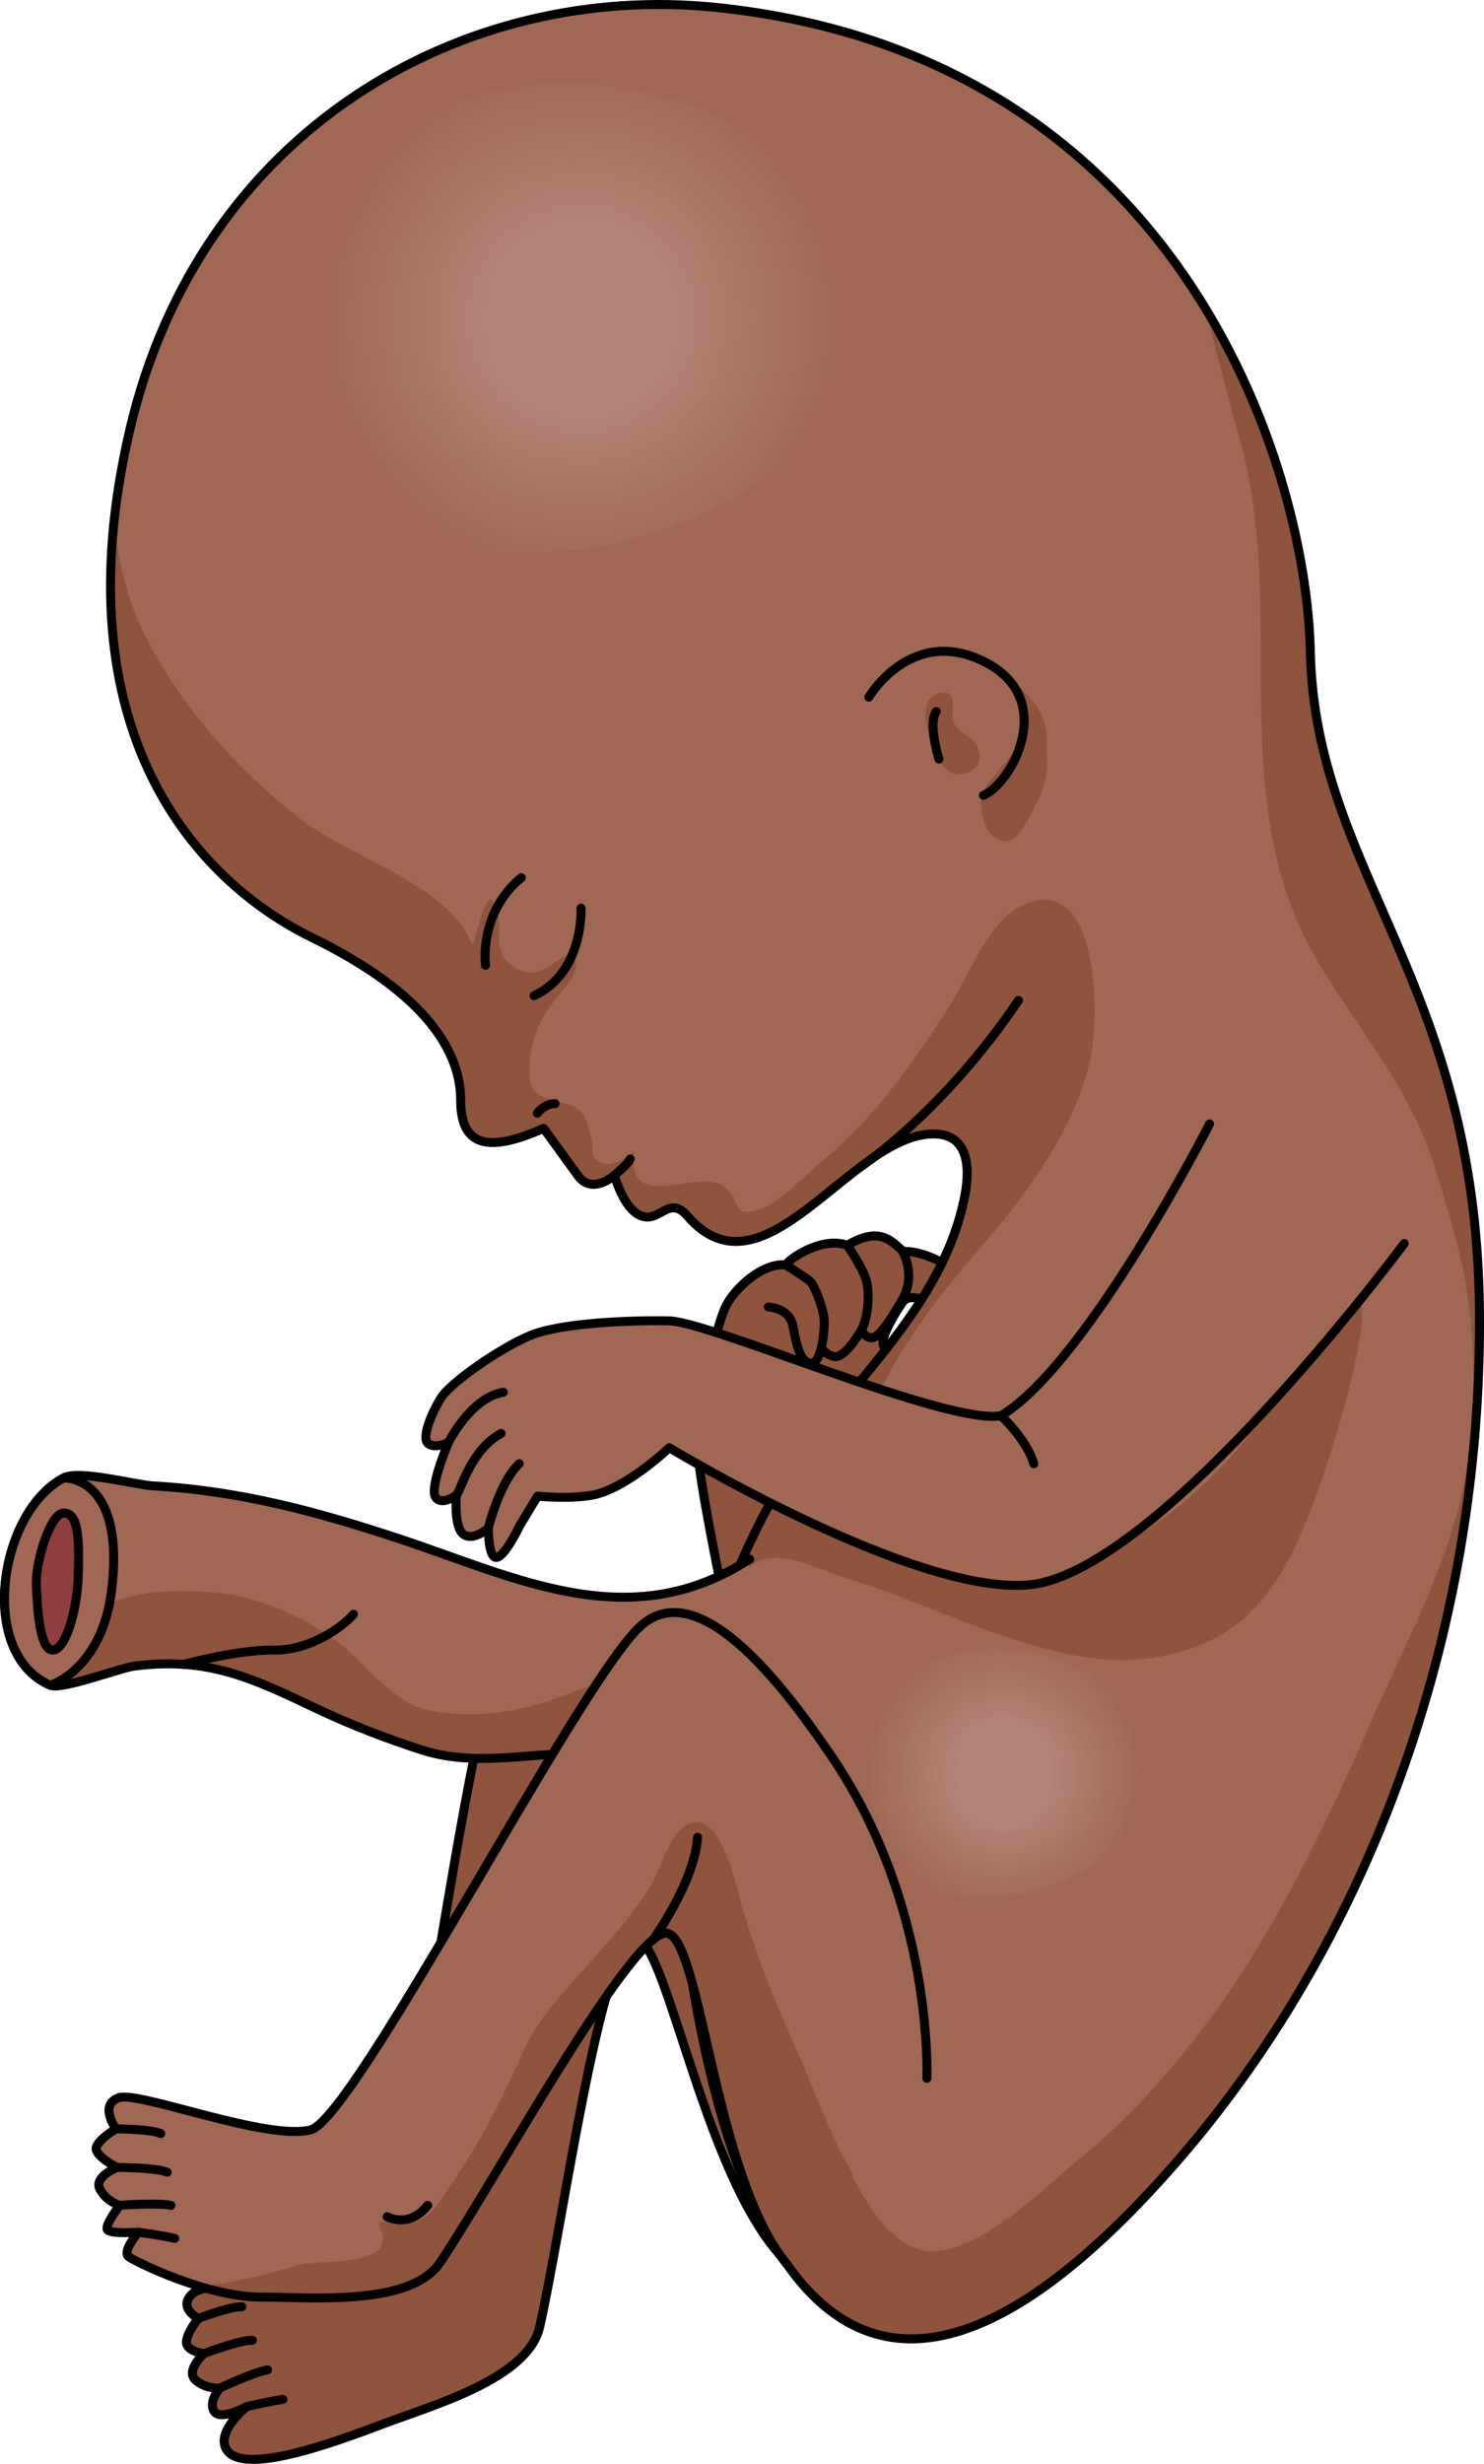
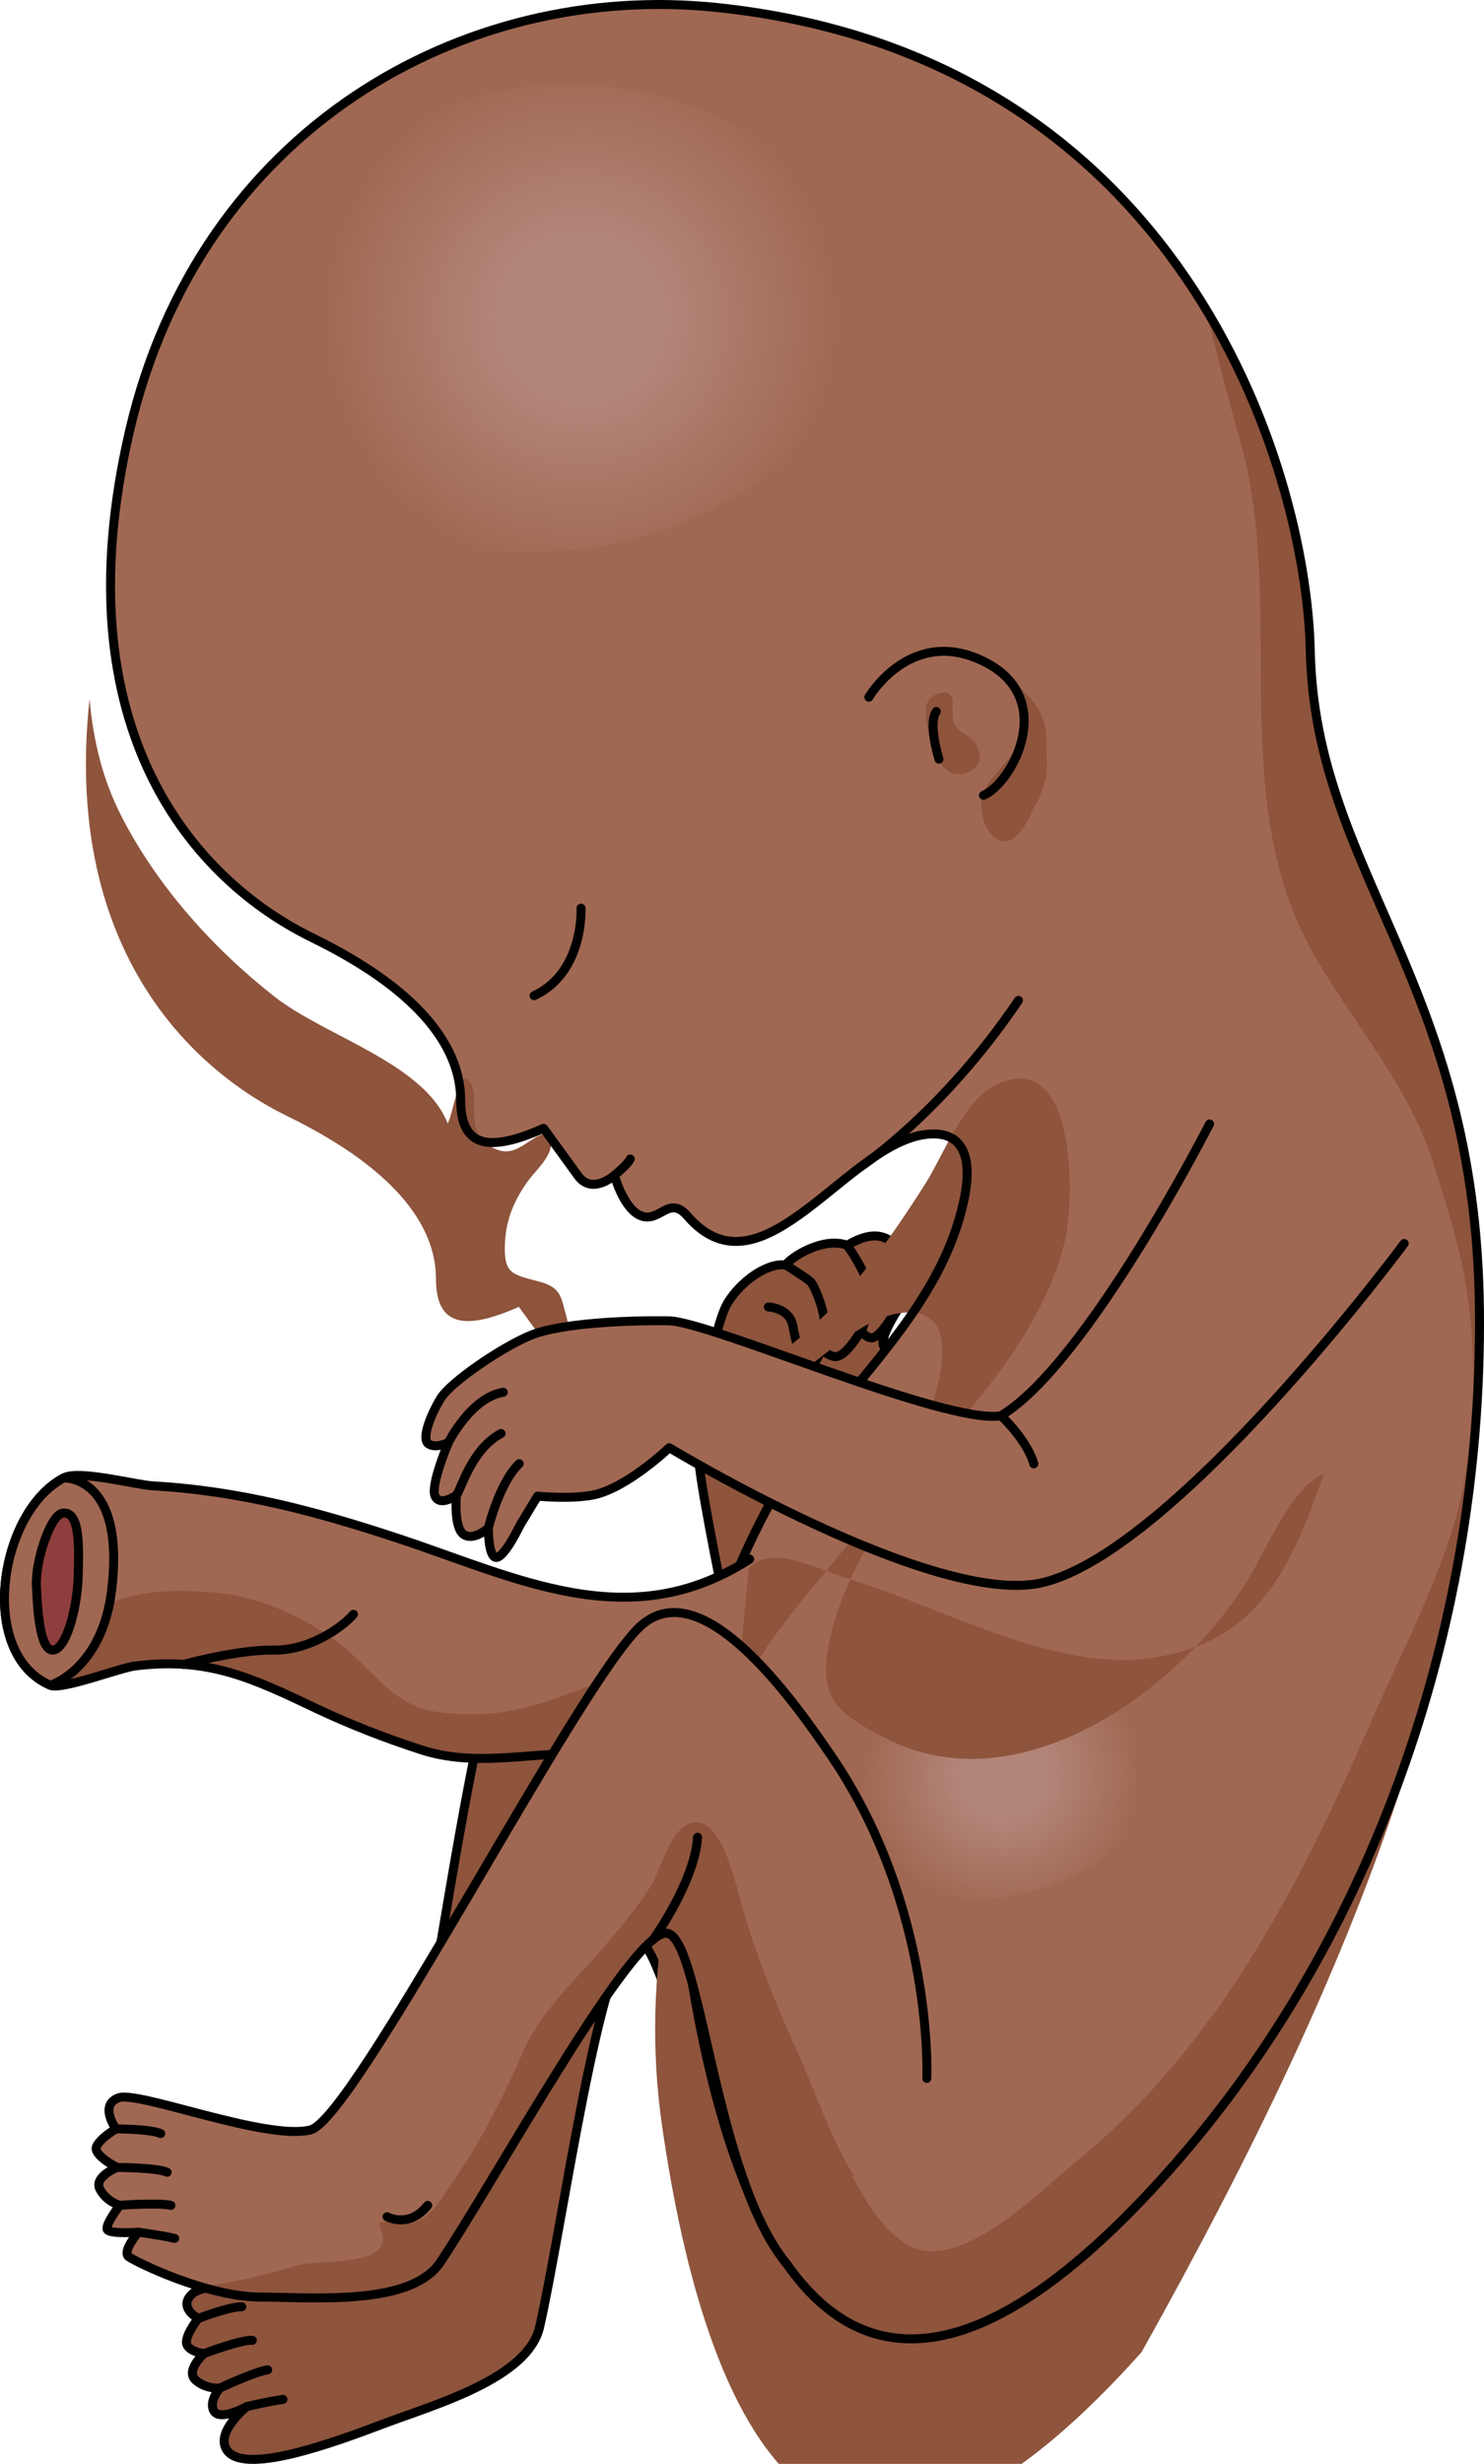
<svg xmlns="http://www.w3.org/2000/svg" version="1.1" id="Camada_1" x="0px" y="0px" width="124.162px" height="205.999px" viewBox="0 0 124.162 205.999" enable-background="new 0 0 124.162 205.999" xml:space="preserve">
  <g>
    <g>
      <path fill="#8E543C" d="M73.055,171.845c0,0,0.155-19.712-12.333-28.439c-4.675-3.26-15.863-10.79-18.924-4.41    c-3.159,6.59-7.616,46.909-10.74,49.088c-3.122,2.182-13.57,2.502-14.917,3.657c-1.352,1.161,0.449,2.101,0.449,2.101    s-0.958,1.178-0.993,1.957c-0.031,0.79,1.461,0.985,1.461,0.985s-1.581,1.438-0.688,2.216c0.888,0.785,2.024,0.66,2.024,0.66    s-0.752,1.109-0.516,1.887c0.347,1.141,2.767-0.336,2.767-0.336s-2.57,1.907-1.717,3.551c1.12,2.162,8.984-0.535,13.187-2.122    c4.193-1.585,12.049-3.768,13.036-8.091c1.872-8.136,5.113-32.044,7.961-32.466c2.853-0.428,7.606,24.726,14.51,28.424" />
      <path fill="none" stroke="#000000" stroke-width="0.75" stroke-linecap="round" stroke-linejoin="round" stroke-miterlimit="10" d="    M73.055,171.845c0,0,0.155-19.712-12.333-28.439c-4.675-3.26-15.863-10.79-18.924-4.41c-3.159,6.59-7.616,46.909-10.74,49.088    c-3.122,2.182-13.57,2.502-14.917,3.657c-1.352,1.161,0.449,2.101,0.449,2.101s-0.958,1.178-0.993,1.957    c-0.031,0.79,1.461,0.985,1.461,0.985s-1.581,1.438-0.688,2.216c0.888,0.785,2.024,0.66,2.024,0.66s-0.931,1.069-0.516,1.887    c0.476,0.936,2.767-0.336,2.767-0.336s-2.575,2.057-1.717,3.551c1.315,2.294,8.984-0.535,13.187-2.122    c4.193-1.585,12.049-3.768,13.036-8.091c1.872-8.136,5.113-32.044,7.961-32.466c2.853-0.428,6.3,23.802,14.51,28.424" />
      <path fill="none" stroke="#000000" stroke-width="0.75" stroke-linecap="round" stroke-linejoin="round" stroke-miterlimit="10" d="    M20.645,201.21c0,0,1.822-0.439,3.029-0.602" />
      <path fill="none" stroke="#000000" stroke-width="0.75" stroke-linecap="round" stroke-linejoin="round" stroke-miterlimit="10" d="    M18.394,199.659c0,0,2.956-1.38,4-1.521" />
      <path fill="none" stroke="#000000" stroke-width="0.75" stroke-linecap="round" stroke-linejoin="round" stroke-miterlimit="10" d="    M17.058,196.783c0,0,3.079-1.174,4.056-1.115" />
      <path fill="none" stroke="#000000" stroke-width="0.75" stroke-linecap="round" stroke-linejoin="round" stroke-miterlimit="10" d="    M16.59,193.841c0,0,2.63-1.01,3.64-0.975" />
    </g>
    <g>
      <path fill="#8E543C" d="M81.467,149.741c0,0-11.533-25.438-11.419-27.971c0.115-2.531,1.19-3.316,1.19-3.316    s3.525-0.095,5.107-1.199c1.59-1.103,3.5-2.456,4.511-2.887c1.008-0.426,1.912-2.109,1.002-2.479    c-0.911-0.366-3.082,0.122-4.391,1.112c-1.317,0.985-2.56,0.111-3.38-0.301c-0.817-0.406,0.953-3.105,1.35-3.705    c0.39-0.603,0.932-0.606,2.406-0.156c1.238,0.384,2.968,1.548,3.763-0.48c0.485-1.24-3.711-3.848-6.041-3.725    c-1.05-0.958-2.005-2.091-4.685-0.519c-2.051-0.748-4.751,1.045-5.145,1.646c-1.59-0.191-3.738,1.371-4.832,3.131    c-1.09,1.762-2.527,9.328-2.462,12.793c0.066,3.47,5.702,29.227,6.032,29.74" />
      <path fill="none" stroke="#000000" stroke-width="0.75" stroke-linecap="round" stroke-linejoin="round" stroke-miterlimit="10" d="    M81.467,149.741c0,0-11.533-25.438-11.419-27.971c0.115-2.531,1.19-3.316,1.19-3.316s3.525-0.095,5.107-1.199    c1.59-1.103,3.5-2.456,4.511-2.887c1.008-0.426,1.912-2.109,1.002-2.479c-0.911-0.366-3.082,0.122-4.391,1.112    c-1.317,0.985-2.56,0.111-3.38-0.301c-0.817-0.406,0.953-3.105,1.35-3.705c0.39-0.603,0.949-0.669,2.406-0.156    c1.628,0.576,3.677,0.854,3.763-0.48c0.084-1.332-3.711-3.848-6.041-3.725c-1.05-0.958-2.005-2.091-4.685-0.519    c-2.051-0.748-4.751,1.045-5.145,1.646c-1.59-0.191-3.738,1.371-4.832,3.131c-1.09,1.762-2.527,9.328-2.462,12.793    c0.066,3.47,5.702,29.227,6.032,29.74" />
      <path fill="none" stroke="#000000" stroke-width="0.75" stroke-linecap="round" stroke-linejoin="round" stroke-miterlimit="10" d="    M65.737,105.761c0,0,1.668,1.033,2.055,1.385c0.388,0.355,1.078,2.254,1.152,3.089c0.08,0.844-0.165,3.81-1.116,3.735    c-0.947-0.077-1.203-1.713-1.505-3.174c-0.306-1.464-2.035-1.521-2.035-1.521" />
      <path fill="none" stroke="#000000" stroke-width="0.75" stroke-linecap="round" stroke-linejoin="round" stroke-miterlimit="10" d="    M70.882,104.115c0,0,1.279,1.813,1.603,2.943c0.324,1.141,0.108,3.253-0.423,4.157c-0.53,0.902-1.54,2.36-2.282,2.2    c-0.742-0.16-1.062-0.735-1.062-0.735" />
      <path fill="none" stroke="#000000" stroke-width="0.75" stroke-linecap="round" stroke-linejoin="round" stroke-miterlimit="10" d="    M75.432,104.52c0.135,0.113,1.237,2.086,0.069,4.13c-1.05,1.827-2.004,3.223-2.568,3.205c-0.562-0.01-0.871-0.64-0.871-0.64" />
      <path fill="none" stroke="#000000" stroke-width="0.75" stroke-linecap="round" stroke-linejoin="round" stroke-miterlimit="10" d="    M71.238,118.454c0,0-3.625,1.979-5.357,1.268" />
    </g>
    <path fill="#A06852" d="M59.997,0.629C38.789-1.593,16.702,10.799,10.843,36.011c-5.861,25.214,5.606,37.66,15.28,42.389   c9.679,4.726,12.42,9.642,12.42,13.581c0,3.938,2.354,4.392,6.937,2.357c0,0,1.872,2.564,2.873,3.957   c1.186,1.652,3.058-0.034,3.058-0.034s0.763,2.907,2.292,3.417c1.523,0.51,2.288-1.773,3.809-0.013   c6.355,7.356,13.621-6.688,20.467-6.858c2.905-0.075,3.251,2.494,2.753,5.117c-1.997,10.481-11.699,17.175-16.497,26.106   c-6.008,11.188-8.598,24.11-6.782,36.723c3.562,24.8,13.481,48.734,40.126,18.98c16.729-18.677,26.474-44.93,26.203-72.2   c-0.271-27.477-13.749-36.556-14.152-55.073C109.289,38.878,98.71,4.684,59.997,0.629z" />
    <radialGradient id="SVGID_1_" cx="83.929" cy="148.294" r="11.53" gradientUnits="userSpaceOnUse">
      <stop offset="0.321" style="stop-color:#B28579" />
      <stop offset="1" style="stop-color:#A06852" />
    </radialGradient>
    <path fill="url(#SVGID_1_)" d="M71.419,150.812c0.112,6.693,6.152,8.406,12.22,7.835c6.376-0.604,14.762-5.639,12.394-13.223   c-1.762-5.643-9.081-8.105-14.446-7.495C74.368,138.749,71.299,143.812,71.419,150.812z" />
    <radialGradient id="SVGID_00000066504298600085079270000002087194197237547682_" cx="48.615" cy="26.603" r="21.585" gradientUnits="userSpaceOnUse">
      <stop offset="0.321" style="stop-color:#B28579" />
      <stop offset="1" style="stop-color:#A06852" />
    </radialGradient>
    <path fill="url(#SVGID_00000066504298600085079270000002087194197237547682_)" d="M25.196,31.32   c0.21,12.524,11.516,15.733,22.875,14.663c11.938-1.131,27.636-10.553,23.2-24.752C67.975,10.667,54.272,6.059,44.229,7.2   C30.717,8.736,24.974,18.213,25.196,31.32z" />
    <path fill="#8E543C" d="M77.788,61.76c-0.197-0.759-0.506-2.263-0.202-3.018c0.218-0.537,1.116-1.006,1.687-0.78   c0.562,0.221,0.423,0.915,0.423,1.416c0,0.661,0.008,1.184,0.527,1.641c0.507,0.447,1.076,0.592,1.442,1.215   c0.273,0.469,0.445,1.087,0.19,1.588c-0.363,0.717-1.404,1.067-2.132,0.842C78.73,64.357,78.029,62.685,77.788,61.76z" />
    <path fill="#8E543C" d="M87.568,62.021c0.002-1.383-0.375-2.568-1.377-3.65c-0.377-0.407-1.04-1.254-1.677-1.152   c0.191,0.83,0.975,1.462,1.095,2.32c0.15,1.067-0.124,2.002-0.583,2.948c-0.727,1.493-2.754,2.775-2.923,4.463   c-0.118,1.199,0.456,3.232,1.893,3.383c1.304,0.136,2.16-2.182,2.666-3.078c0.413-0.729,0.708-1.528,0.859-2.354   c0.155-0.86,0-1.665,0.038-2.52C87.566,62.261,87.568,62.139,87.568,62.021z" />
-     <path fill="#8E543C" d="M123.781,109.531c-0.271-27.477-13.749-36.556-14.152-55.073c-0.156-7.175-2.493-18.294-8.74-28.602   c0.886,3.63,1.802,7.251,2.83,10.844c4.101,14.325-1.479,30.224,6.513,43.638c3.368,5.654,7.788,10.771,9.76,17.106   c0.968,3.1,1.983,6.245,2.557,9.439c0.96,5.354,0.95,11.434,0,16.783c-1.235,6.933-5.002,13.773-7.798,20.192   c-2.968,6.816-6.147,13.565-10.095,19.878c-3.913,6.257-8.61,12.076-14.345,16.758c-3.002,2.451-8.409,8.027-12.685,7.711   c-3.73-0.274-6.301-6.227-7.705-9.033c-2.065-4.125-3.133-8.518-4.415-12.912c-0.885-3.029-1.696-6.265-3.027-9.137   c-0.785-1.703-2.122-3.253-2.393-5.152c-0.196-1.37-0.045-2.873-0.207-4.288c-0.405-3.518-0.036-10.656,1.267-14.094   c2.098-5.535,5.566-2.902,10.522-1.362c7.08,2.196,16.509,7.422,24.226,6.452c8.821-1.109,11.828-6.593,14.862-15.448   c0.543-1.584,5.304-16.205,2.069-14.928c-2.646,1.045-4.811,6.298-6.182,8.579c-5.601,9.33-19.222,19.37-30.526,13.494   c-3.744-1.946-5.541-3.129-4.757-7.526c1.171-6.571,6-13.175,10.262-18.07c4.051-4.65,8.035-9.832,9.54-15.935   c0.812-3.292,1.04-16.141-5.608-13.153c-2.84,1.273-4.488,5.856-6.052,8.325c-3.026,4.776-6.408,9.57-10.834,13.162   c-1.479,1.198-3.162,3.176-4.948,3.858c-2.608,0.994-1.619-0.763-3.21-1.878c-2.163-1.514-8.169,2.425-7.464-2.9   c-0.547,0.57-1.868,1.33-2.694,0.982c-1.184-0.502-0.583-1.035-0.886-2.076c-0.463-1.578-0.385-2.441-2.272-2.94   c-2.327-0.613-2.995-0.639-2.875-3.266c0.09-1.941,0.782-3.549,1.895-5.104c0.852-1.19,2.528-2.409,1.787-4.112   c-1.964,0.332-2.921,2.834-5.398,0.808c-1.711-1.4-0.038-4.361-1.615-5.4c-0.896,1.166-0.915,2.55-1.455,3.867   c-1.966-5.055-10.24-7.281-14.496-10.616c-5.151-4.04-9.828-9.255-12.827-15.122c-1.586-3.102-2.351-6.388-2.649-9.764   c-2.184,20.225,7.901,30.649,16.563,34.883c9.679,4.726,12.42,9.642,12.42,13.581c0,3.938,2.354,4.392,6.937,2.357   c0,0,1.872,2.564,2.873,3.957c1.186,1.652,3.058-0.034,3.058-0.034s0.763,2.907,2.292,3.417c1.523,0.51,2.288-1.773,3.809-0.013   c6.355,7.356,13.621-6.688,20.467-6.858c2.905-0.075,3.251,2.494,2.753,5.117c-1.997,10.481-11.699,17.175-16.497,26.106   c-6.008,11.188-8.598,24.11-6.782,36.723c3.562,24.8,13.481,48.734,40.126,18.98C114.307,163.055,124.052,136.802,123.781,109.531z   " />
+     <path fill="#8E543C" d="M123.781,109.531c-0.271-27.477-13.749-36.556-14.152-55.073c-0.156-7.175-2.493-18.294-8.74-28.602   c0.886,3.63,1.802,7.251,2.83,10.844c4.101,14.325-1.479,30.224,6.513,43.638c3.368,5.654,7.788,10.771,9.76,17.106   c0.968,3.1,1.983,6.245,2.557,9.439c0.96,5.354,0.95,11.434,0,16.783c-1.235,6.933-5.002,13.773-7.798,20.192   c-2.968,6.816-6.147,13.565-10.095,19.878c-3.913,6.257-8.61,12.076-14.345,16.758c-3.002,2.451-8.409,8.027-12.685,7.711   c-3.73-0.274-6.301-6.227-7.705-9.033c-2.065-4.125-3.133-8.518-4.415-12.912c-0.885-3.029-1.696-6.265-3.027-9.137   c-0.785-1.703-2.122-3.253-2.393-5.152c-0.196-1.37-0.045-2.873-0.207-4.288c-0.405-3.518-0.036-10.656,1.267-14.094   c2.098-5.535,5.566-2.902,10.522-1.362c7.08,2.196,16.509,7.422,24.226,6.452c8.821-1.109,11.828-6.593,14.862-15.448   c-2.646,1.045-4.811,6.298-6.182,8.579c-5.601,9.33-19.222,19.37-30.526,13.494   c-3.744-1.946-5.541-3.129-4.757-7.526c1.171-6.571,6-13.175,10.262-18.07c4.051-4.65,8.035-9.832,9.54-15.935   c0.812-3.292,1.04-16.141-5.608-13.153c-2.84,1.273-4.488,5.856-6.052,8.325c-3.026,4.776-6.408,9.57-10.834,13.162   c-1.479,1.198-3.162,3.176-4.948,3.858c-2.608,0.994-1.619-0.763-3.21-1.878c-2.163-1.514-8.169,2.425-7.464-2.9   c-0.547,0.57-1.868,1.33-2.694,0.982c-1.184-0.502-0.583-1.035-0.886-2.076c-0.463-1.578-0.385-2.441-2.272-2.94   c-2.327-0.613-2.995-0.639-2.875-3.266c0.09-1.941,0.782-3.549,1.895-5.104c0.852-1.19,2.528-2.409,1.787-4.112   c-1.964,0.332-2.921,2.834-5.398,0.808c-1.711-1.4-0.038-4.361-1.615-5.4c-0.896,1.166-0.915,2.55-1.455,3.867   c-1.966-5.055-10.24-7.281-14.496-10.616c-5.151-4.04-9.828-9.255-12.827-15.122c-1.586-3.102-2.351-6.388-2.649-9.764   c-2.184,20.225,7.901,30.649,16.563,34.883c9.679,4.726,12.42,9.642,12.42,13.581c0,3.938,2.354,4.392,6.937,2.357   c0,0,1.872,2.564,2.873,3.957c1.186,1.652,3.058-0.034,3.058-0.034s0.763,2.907,2.292,3.417c1.523,0.51,2.288-1.773,3.809-0.013   c6.355,7.356,13.621-6.688,20.467-6.858c2.905-0.075,3.251,2.494,2.753,5.117c-1.997,10.481-11.699,17.175-16.497,26.106   c-6.008,11.188-8.598,24.11-6.782,36.723c3.562,24.8,13.481,48.734,40.126,18.98C114.307,163.055,124.052,136.802,123.781,109.531z   " />
    <path fill="none" stroke="#000000" stroke-width="0.75" stroke-linecap="round" stroke-linejoin="round" stroke-miterlimit="10" d="   M44.686,83.247c4.193-1.95,3.928-7.316,3.928-7.316" />
-     <path fill="none" stroke="#000000" stroke-width="0.75" stroke-linecap="round" stroke-linejoin="round" stroke-miterlimit="10" d="   M40.62,80.703c0,0-0.596-4.37,2.997-7.323" />
    <path fill="none" stroke="#000000" stroke-width="0.75" stroke-linecap="round" stroke-linejoin="round" stroke-miterlimit="10" d="   M72.692,58.29c0,0,3.535-6.036,9.677-2.96c6.141,3.075,2.328,10.137-0.088,11.167" />
    <path fill="none" stroke="#000000" stroke-width="0.75" stroke-linecap="round" stroke-linejoin="round" stroke-miterlimit="10" d="   M78.561,63.47c0,0-0.945-2.97-0.225-3.983" />
    <path fill="none" stroke="#000000" stroke-width="0.75" stroke-linecap="round" stroke-linejoin="round" stroke-miterlimit="10" d="   M59.997,0.629C38.789-1.593,16.702,10.799,10.843,36.011c-5.861,25.214,5.606,37.66,15.28,42.389   c9.679,4.726,12.42,9.642,12.42,13.581c0,3.938,2.354,4.392,6.937,2.357c0,0,1.872,2.564,2.873,3.957   c1.186,1.652,3.058-0.034,3.058-0.034s0.763,2.907,2.292,3.417c1.523,0.51,2.288-1.773,3.809-0.013   c6.355,7.356,13.621-6.688,20.467-6.858c2.905-0.075,3.251,2.494,2.753,5.117c-1.997,10.481-11.699,17.175-16.497,26.106   c-6.008,11.188-8.598,24.11-6.782,36.723c3.562,24.8,13.481,48.734,40.126,18.98c16.729-18.677,26.474-44.93,26.203-72.2   c-0.271-27.477-13.749-36.556-14.152-55.073C109.289,38.878,98.71,4.684,59.997,0.629z" />
    <path fill="#A06852" d="M62.725,130.356c-10.069,6.513-19.495,1.541-29.427-1.736c-6.856-2.264-13.246-3.976-20.496-4.391   c-1.475-0.086-6.171-1.341-7.443-0.679c-5.443,2.81-7.277,14.727-1.141,17.354c0.956,0.41,5.821-1.458,7.07-1.613   c6.12-0.769,9.814,1.005,15.144,3.539c2.914,1.378,5.761,2.475,8.818,3.47c5.341,1.735,10.658-0.325,16.003,0.52   c4.815,0.765,6.514,4.087,9.165,7.774" />
    <path fill="#8E543C" d="M47.677,141.565c-3.85,1.512-7.185,2.138-11.293,1.541c-3.599-0.519-5.461-3.875-8.276-5.92   c-3.019-2.189-6.637-3.773-10.404-4.06c-2.042-0.156-4.31-0.189-6.312,0.245c-1.425,0.308-2.883,0.947-4.357,0.939l-4.715,1.935   c-0.351,0.424-0.749,0.928-1.154,1.484c0.618,1.409,1.607,2.556,3.054,3.175c0.956,0.41,5.821-1.458,7.07-1.613   c6.12-0.769,9.814,1.005,15.144,3.539c2.914,1.378,5.761,2.475,8.818,3.47c5.341,1.735,10.658-0.325,16.003,0.52   c3.762,0.599,5.623,2.757,7.52,5.433c1.477-2.303,2.02-5.052,0.865-8.004C57.571,138.967,51.883,139.913,47.677,141.565z" />
    <path fill="none" stroke="#000000" stroke-width="0.75" stroke-linecap="round" stroke-linejoin="round" stroke-miterlimit="10" d="   M62.725,130.356c-10.069,6.513-19.495,1.541-29.427-1.736c-6.856-2.264-13.246-3.976-20.496-4.391   c-1.475-0.086-6.171-1.341-7.443-0.679c-5.443,2.81-7.277,14.727-1.141,17.354c0.956,0.41,5.821-1.458,7.07-1.613   c6.12-0.769,9.814,1.005,15.144,3.539c2.914,1.378,5.761,2.475,8.818,3.47c5.341,1.735,10.658-0.325,16.003,0.52   c4.815,0.765,6.514,4.087,9.165,7.774" />
    <path fill="none" stroke="#000000" stroke-width="0.75" stroke-linecap="round" stroke-linejoin="round" stroke-miterlimit="10" d="   M15.36,139.156c0,0,4.505-1.241,7.544-1.194c3.037,0.046,5.78-1.955,6.67-2.993" />
    <path fill="#A06852" d="M9.343,132.928c0.747-6.2-1.094-8.724-3.357-9.29c-0.229-0.028-0.45-0.06-0.627-0.087   c-5.443,2.81-7.277,14.727-1.141,17.354C4.218,140.905,8.55,139.575,9.343,132.928z" />
    <path fill="none" stroke="#000000" stroke-width="0.75" stroke-linecap="round" stroke-linejoin="round" stroke-miterlimit="10" d="   M9.343,132.928c0.747-6.2-1.094-8.724-3.357-9.29c-0.229-0.028-0.45-0.06-0.627-0.087c-5.443,2.81-7.277,14.727-1.141,17.354   C4.218,140.905,8.55,139.575,9.343,132.928z" />
    <path fill="#8E3E3C" stroke="#000000" stroke-width="0.75" stroke-linecap="round" stroke-linejoin="round" stroke-miterlimit="10" d="   M5.277,126.504c-1.041,0.077-2.31,3.96-2.235,6.021c0.086,2.056,0.296,5.429,1.358,5.437c1.059,0.008,2.033-3.165,2.141-6.15   C6.649,128.648,6.566,126.401,5.277,126.504z" />
    <path fill="none" stroke="#000000" stroke-width="0.75" stroke-linecap="round" stroke-linejoin="round" stroke-miterlimit="10" d="   M71.968,97.58c0,0,6.87-4.51,13.243-13.938" />
-     <path fill="none" stroke="#000000" stroke-width="0.75" stroke-linecap="round" stroke-linejoin="round" stroke-miterlimit="10" d="   M44.955,93.07c0,0,0.579-0.798,1.487-0.798" />
    <path fill="none" stroke="#000000" stroke-width="0.75" stroke-linecap="round" stroke-linejoin="round" stroke-miterlimit="10" d="   M51.411,98.26c0,0,1.137-0.927,1.319-1.358" />
    <path fill="#A06852" d="M101.201,93.97c0,0-10.237,20.062-17.453,24.397c-4.597,0.785-24.309-7.877-27.788-7.936   c-3.359-0.055-9.055,0.177-11.571,1.218c-2.529,1.044-6.687,3.933-7.499,5.235c-0.81,1.306-1.654,3.369-1.059,3.818   c0.59,0.454,1.688-0.1,1.688-0.1s-1.56,3.646-1.105,4.518c0.456,0.853,1.771-0.107,1.771-0.107s-0.243,2.675,0.597,3.273   c0.847,0.593,2.075-0.532,2.075-0.532s-0.014,2.583,0.707,2.46c0.718-0.119,1.941-2.696,1.941-2.696l1.471-2.428   c0,0,2.719,0.272,4.626-0.093c2.811-0.542,6.395-3.956,6.395-3.956s22.31,13.475,31.284,11.266   c11.225-2.759,30.204-28.34,30.204-28.34" />
    <path fill="none" stroke="#000000" stroke-width="0.75" stroke-linecap="round" stroke-linejoin="round" stroke-miterlimit="10" d="   M40.856,127.754c0,0,0.929-3.808,2.587-5.381" />
    <path fill="none" stroke="#000000" stroke-width="0.75" stroke-linecap="round" stroke-linejoin="round" stroke-miterlimit="10" d="   M38.185,125.013c0.397-0.466,1.229-3.823,3.737-5.164" />
    <path fill="none" stroke="#000000" stroke-width="0.75" stroke-linecap="round" stroke-linejoin="round" stroke-miterlimit="10" d="   M37.52,120.603c0,0,1.868-3.758,4.59-4.199" />
    <path fill="none" stroke="#000000" stroke-width="0.75" stroke-linecap="round" stroke-linejoin="round" stroke-miterlimit="10" d="   M101.201,93.97c0,0-10.237,20.062-17.453,24.397c-4.597,0.785-24.309-7.877-27.788-7.936c-3.359-0.055-9.055,0.177-11.571,1.218   c-2.529,1.044-6.687,3.933-7.499,5.235c-0.81,1.306-1.654,3.369-1.059,3.818c0.59,0.454,1.688-0.1,1.688-0.1   s-1.56,3.646-1.105,4.518c0.456,0.853,1.771-0.107,1.771-0.107s-0.243,2.675,0.597,3.273c0.847,0.593,2.075-0.532,2.075-0.532   s-0.014,2.583,0.707,2.46c0.718-0.119,1.941-2.696,1.941-2.696l1.471-2.428c0,0,2.719,0.272,4.626-0.093   c2.811-0.542,6.395-3.956,6.395-3.956s22.31,13.475,31.284,11.266c11.225-2.759,30.204-28.34,30.204-28.34" />
    <path fill="#A06852" d="M77.545,173.77c0,0,0.628-14.268-7.931-26.872c-3.205-4.711-10.979-15.734-16.109-10.862   c-5.302,5.031-23.831,41.115-27.525,42.04c-3.695,0.927-14.381-3.285-16.052-2.684c-1.677,0.604-0.226,2.602-0.226,2.602   s-1.314,0.759-1.626,1.474c-0.313,0.727,1.722,1.748,1.722,1.748s-1.99,0.782-1.434,1.826c0.552,1.05,1.657,1.339,1.657,1.339   s-1.261,1.634-1.046,2.031c0.214,0.39,2.597,0.22,2.597,0.22s-1.387,1.624-0.801,2.052c0.588,0.426,6.519,3.354,11.008,3.369   c4.484,0.013,12.601,0.771,15.065-2.916c4.648-6.936,16.194-28.119,19.006-27.499c2.817,0.615,4.834,21.719,9.97,27.634" />
    <path fill="#8E543C" d="M66.705,171.534c-1.795-3.966-3.41-7.934-4.623-12.148c-0.452-1.575-1.863-8.6-4.78-6.718   c-1.396,0.9-2.082,3.791-2.955,5.172c-1.108,1.749-2.468,3.36-3.814,4.928c-2.279,2.653-5.293,5.436-6.707,8.648   c-1.736,3.934-3.542,7.564-6.017,11.118c-0.816,1.173-1.654,2.866-3.144,3.241c-0.956,0.24-2.116-0.277-3.004,0.142   c2.014,3.826-4.648,2.863-6.877,3.516c-2.644,0.774-5.357,1.487-8.106,1.717c1.676,0.511,3.481,0.896,5.102,0.902   c4.484,0.013,12.601,0.771,15.065-2.916c4.648-6.936,16.194-28.119,19.006-27.499c2.817,0.615,4.834,21.719,9.97,27.634   l5.595-7.396C69.407,178.556,68.275,175.008,66.705,171.534z" />
    <path fill="none" stroke="#000000" stroke-width="0.75" stroke-linecap="round" stroke-linejoin="round" stroke-miterlimit="10" d="   M77.545,173.77c0,0,0.628-14.268-7.931-26.872c-3.205-4.711-10.979-15.734-16.109-10.862c-5.302,5.031-23.831,41.115-27.525,42.04   c-3.695,0.927-14.381-3.285-16.052-2.684c-1.677,0.604-0.226,2.602-0.226,2.602s-1.314,0.759-1.626,1.474   c-0.313,0.727,1.722,1.748,1.722,1.748s-1.99,0.782-1.434,1.826c0.552,1.05,1.657,1.339,1.657,1.339s-1.261,1.634-1.046,2.031   c0.214,0.39,2.597,0.22,2.597,0.22s-1.387,1.624-0.801,2.052c0.588,0.426,6.519,3.354,11.008,3.369   c4.484,0.013,12.601,0.771,15.065-2.916c4.648-6.936,16.194-28.119,19.006-27.499c2.817,0.615,3.947,20.388,9.97,27.634" />
    <path fill="none" stroke="#000000" stroke-width="0.75" stroke-linecap="round" stroke-linejoin="round" stroke-miterlimit="10" d="   M32.386,185.332c0,0,1.818,1.029,3.398-0.947" />
    <path fill="none" stroke="#000000" stroke-width="0.75" stroke-linecap="round" stroke-linejoin="round" stroke-miterlimit="10" d="   M11.572,186.632c0,0,1.86,0.236,3.045,0.517" />
    <path fill="none" stroke="#000000" stroke-width="0.75" stroke-linecap="round" stroke-linejoin="round" stroke-miterlimit="10" d="   M10.022,184.381c0,0,3.254-0.237,4.28,0.004" />
    <path fill="none" stroke="#000000" stroke-width="0.75" stroke-linecap="round" stroke-linejoin="round" stroke-miterlimit="10" d="   M9.798,181.216c0,0,3.296,0,4.188,0.404" />
    <path fill="none" stroke="#000000" stroke-width="0.75" stroke-linecap="round" stroke-linejoin="round" stroke-miterlimit="10" d="   M9.702,177.994c0,0,2.817-0.008,3.748,0.387" />
    <path fill="none" stroke="#000000" stroke-width="0.75" stroke-linecap="round" stroke-linejoin="round" stroke-miterlimit="10" d="   M83.748,118.367c0,0,2.17,1.988,2.749,4.022" />
    <path fill="none" stroke="#000000" stroke-width="0.75" stroke-linecap="round" stroke-linejoin="round" stroke-miterlimit="10" d="   M54.64,162.175c0,0,3.481-4.815,3.724-8.561" />
  </g>
</svg>